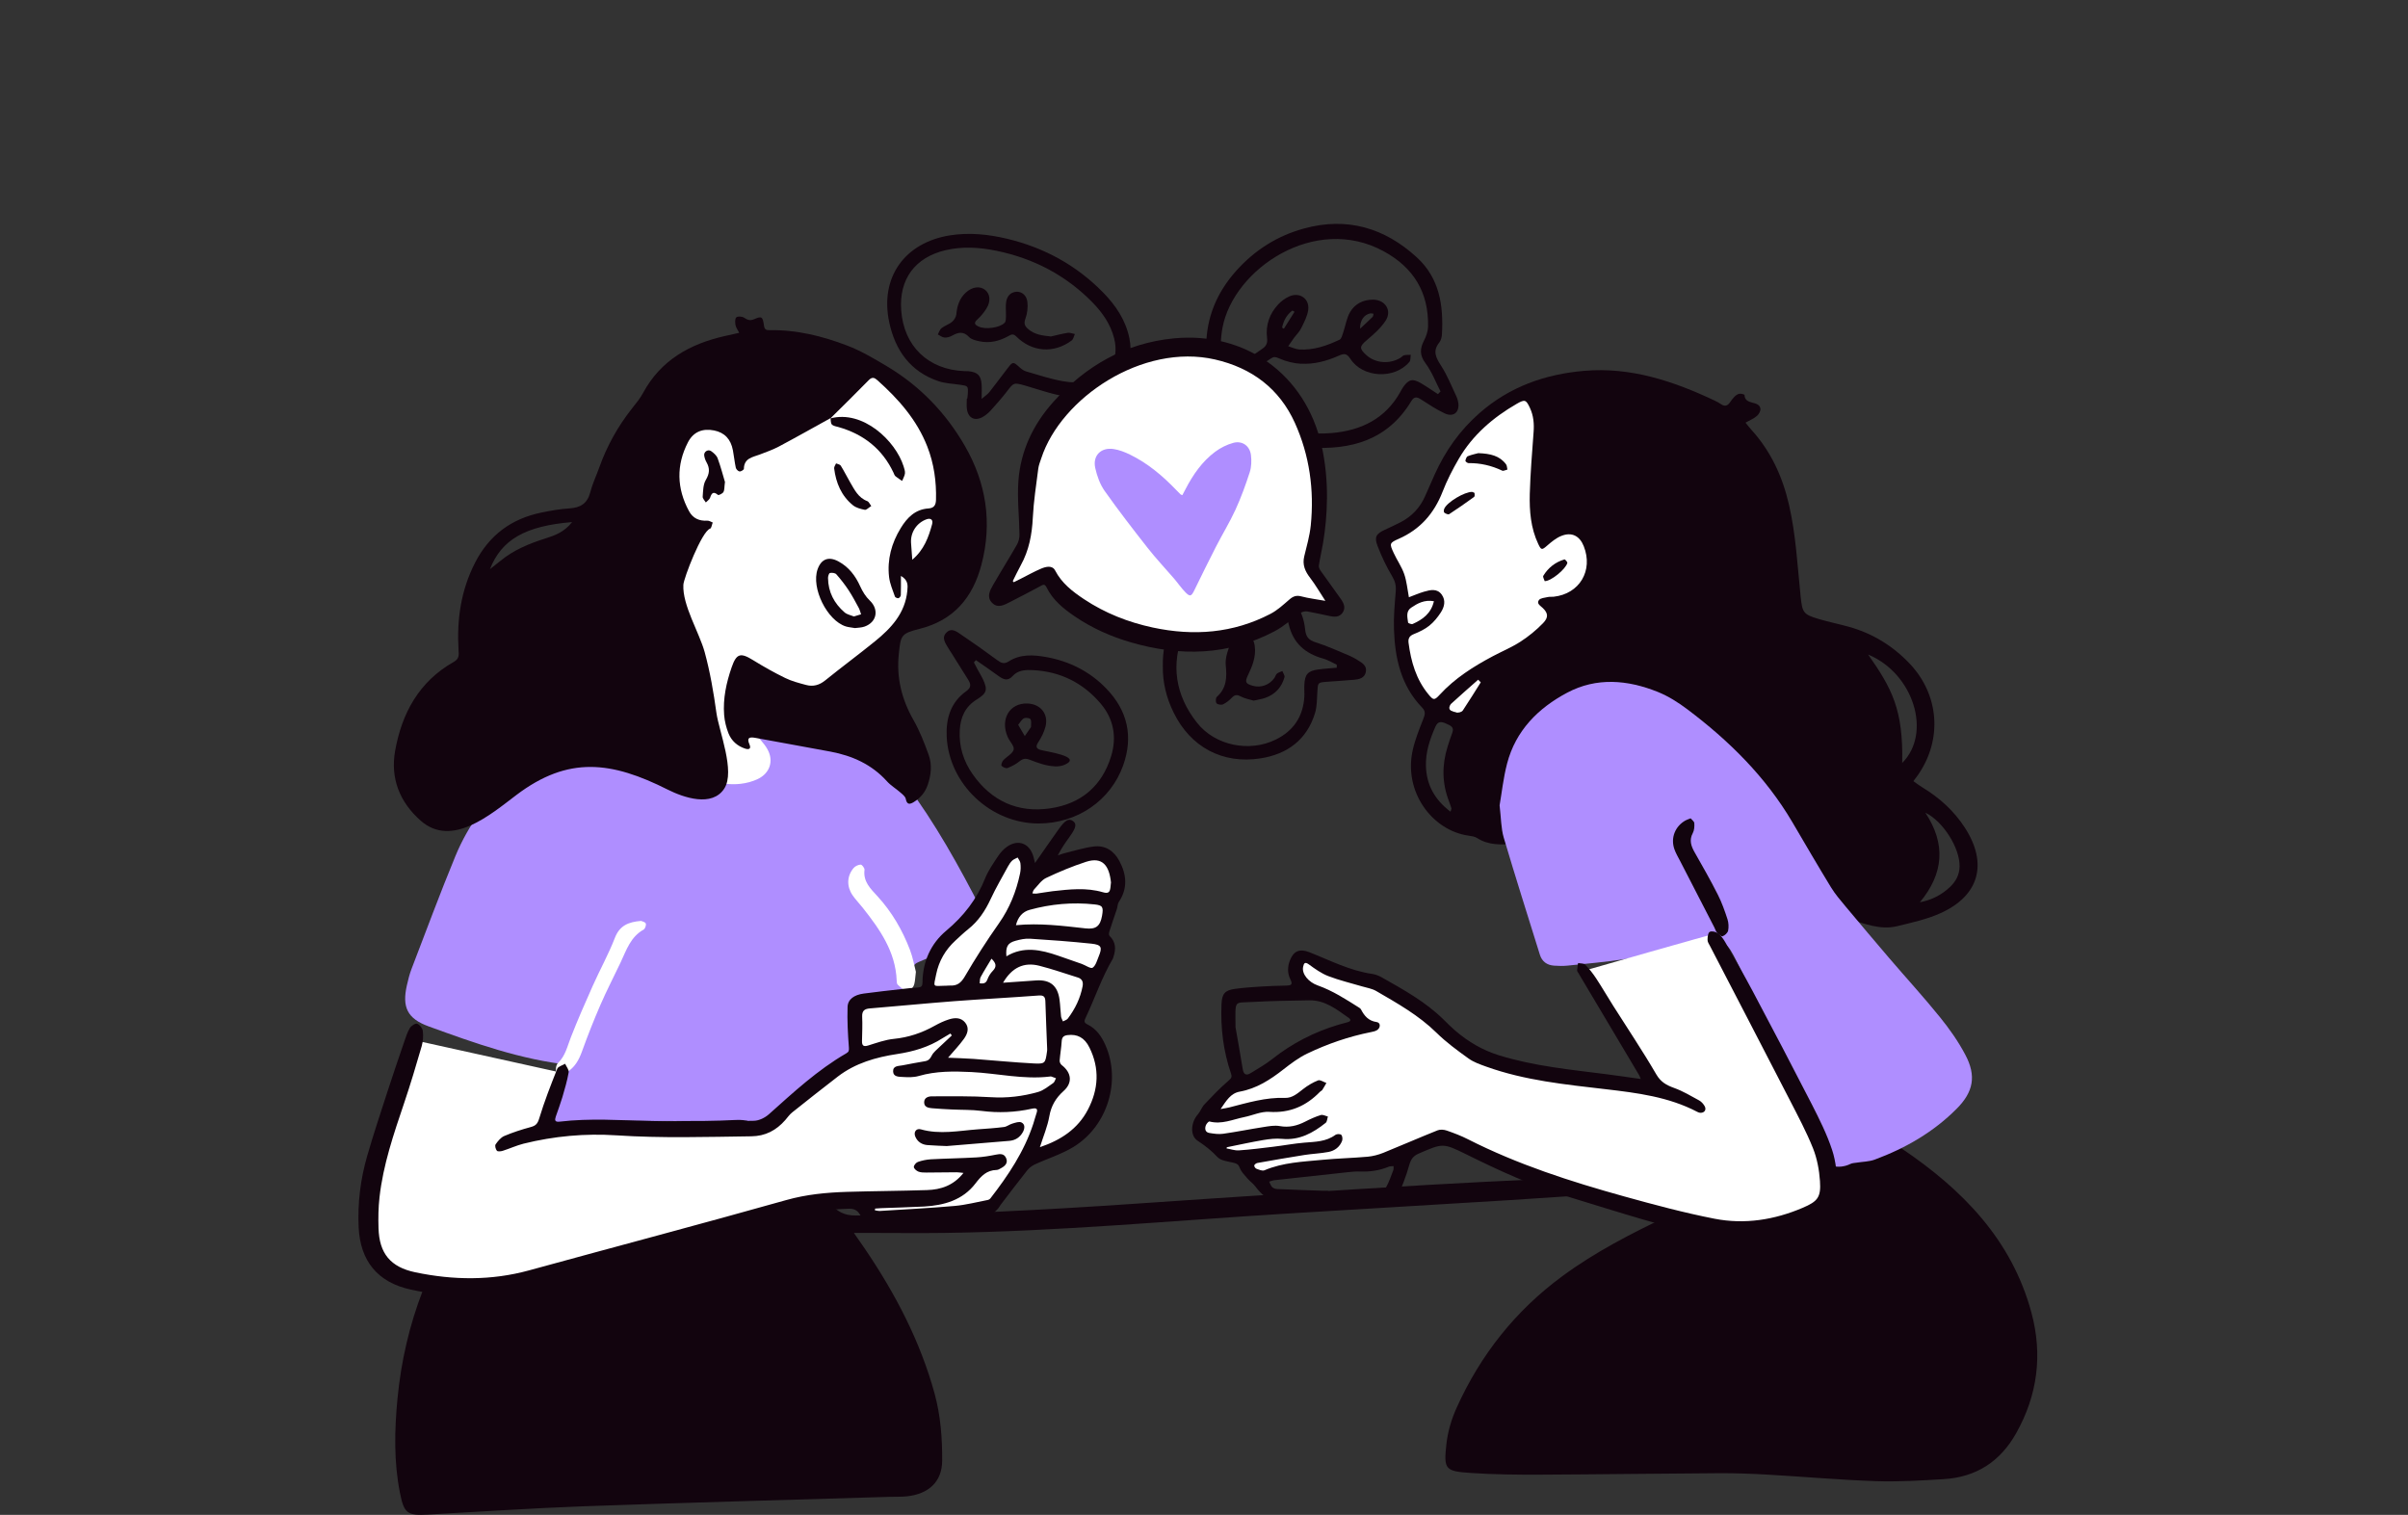
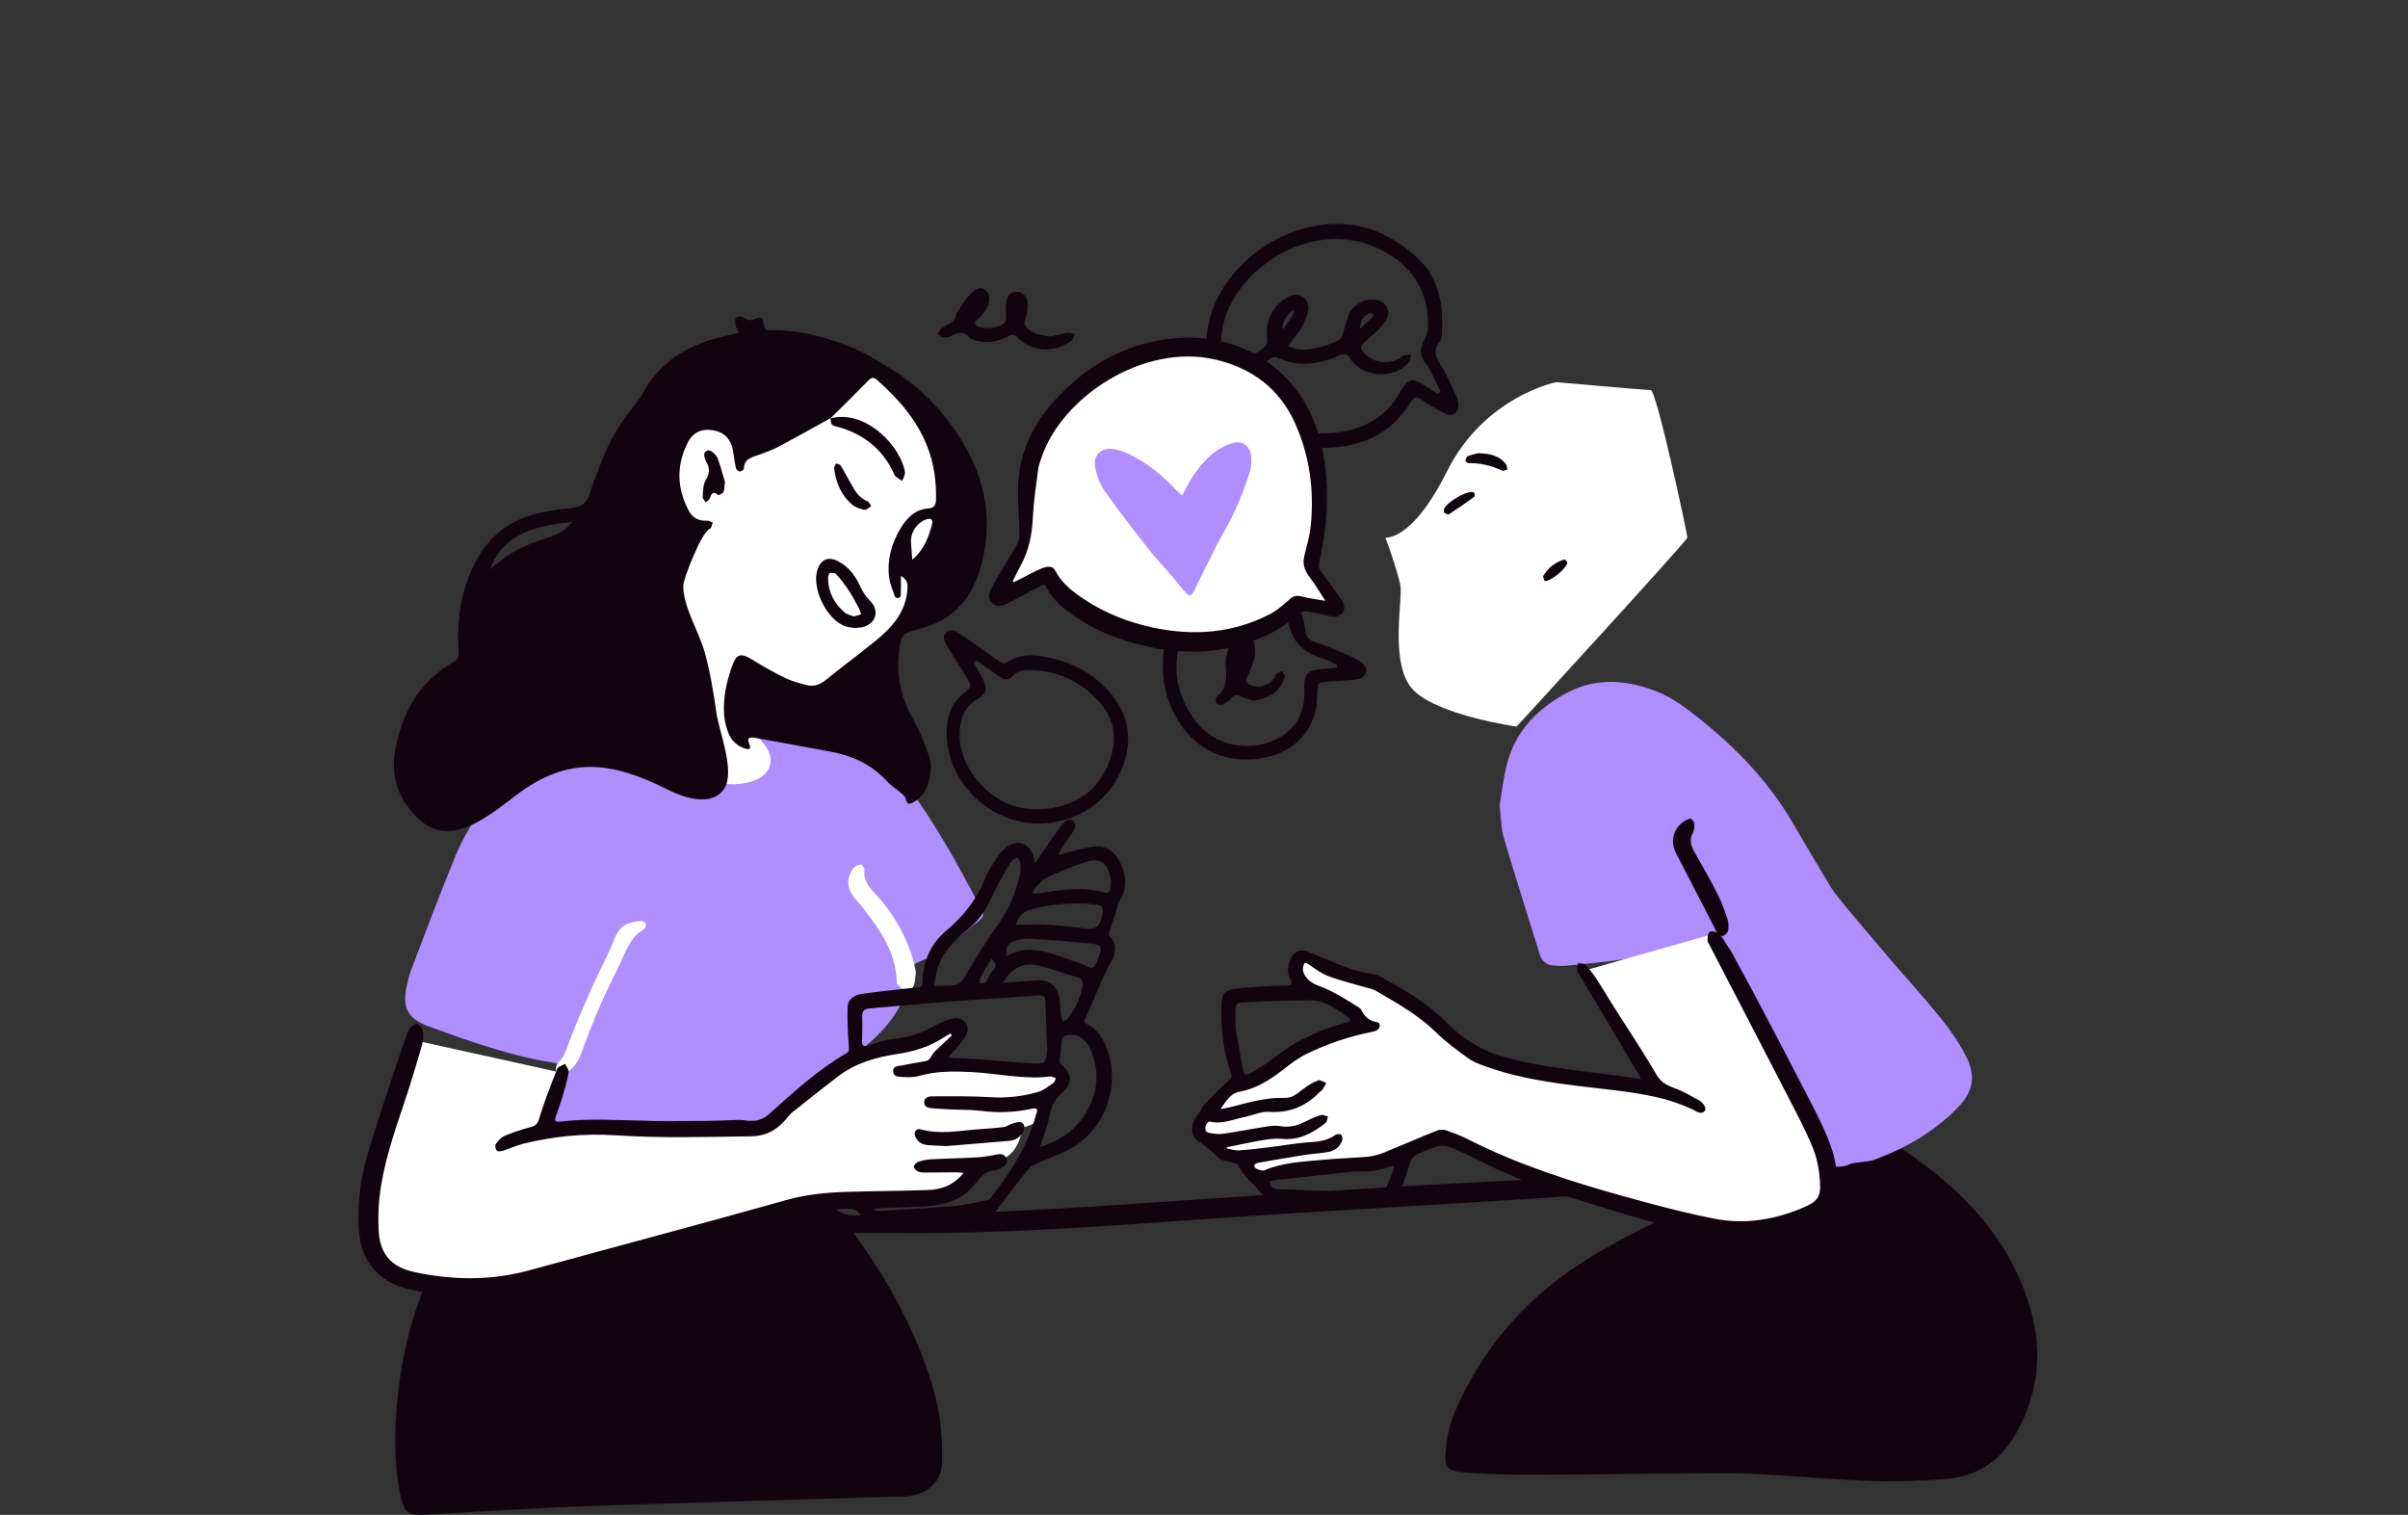
<svg xmlns="http://www.w3.org/2000/svg" width="302" height="190" viewBox="0 0 302 190" fill="none">
  <rect x="0" y="0" width="302" height="190" fill="#333333" stroke="none" />
  <g clip-path="url(#clip0_641_958)">
    <g clip-path="url(#clip1_641_958)">
      <path d="M103.119 44.701C103.119 44.701 109.47 42.218 115.325 50.163C121.18 58.108 123.174 61.833 120.431 68.04C117.687 74.248 113.33 78.224 113.33 78.224C113.33 78.224 103.364 101.319 102.867 101.563C102.37 101.807 79.448 106.78 79.319 106.407C79.189 106.034 78.822 62.206 78.822 62.206L88.788 46.56L103.112 44.701H103.119Z" fill="white" />
      <path d="M71.504 133.579C65.329 132.907 59.529 130.838 53.742 128.728C51.094 127.758 50.4 126.34 51.033 123.565C51.189 122.88 51.359 122.188 51.611 121.53C53.429 116.801 55.185 112.045 57.119 107.363C58.766 103.367 61.38 99.961 64.444 96.936C67.113 94.31 70.305 92.573 74.05 91.962C75.82 91.677 77.583 91.786 79.196 92.621C81.627 93.876 84.057 95.144 86.392 96.556C88.407 97.777 90.484 98.564 92.853 98.313C93.602 98.231 94.378 98.028 95.052 97.702C96.556 96.976 97.067 95.436 96.25 93.977C95.841 93.245 95.222 92.607 94.609 92.017C93.813 91.257 93.867 90.755 94.909 90.382C96.522 89.812 98.176 89.798 99.838 90.083C105.447 91.046 110.117 93.652 113.541 98.225C117.293 103.232 120.315 108.693 123.161 114.25C123.399 114.718 123.345 115.023 122.929 115.356C121.343 116.624 119.825 117.981 118.184 119.175C117.306 119.813 116.244 120.213 115.237 120.648C114.821 120.824 114.59 121 114.508 121.462C113.766 125.784 111.411 129.04 107.959 131.673C105.937 133.22 103.895 134.807 102.173 136.659C99.722 139.305 96.733 140.574 93.288 141.103C87.563 141.985 81.804 142.006 76.044 141.721C73.988 141.619 71.953 141.273 69.904 141.056C69.679 141.029 69.427 141.069 69.216 141.151C68.638 141.375 68.324 141.124 68.379 140.588C68.46 139.773 68.508 138.898 68.855 138.193C69.625 136.632 70.571 135.153 71.483 133.572L71.504 133.579Z" fill="#AF8EFF" />
      <path d="M107.081 154.625C107.714 155.534 108.095 156.077 108.47 156.627C112.289 162.258 115.414 168.215 117.218 174.809C117.967 177.557 118.178 180.359 118.164 183.195C118.15 185.95 116.353 187.388 113.766 187.673C113.031 187.755 112.289 187.714 111.547 187.741C98.796 188.128 86.052 188.467 73.308 188.921C66.786 189.159 60.264 189.6 53.749 189.96C51.06 190.109 50.679 189.851 50.154 187.205C49.385 183.311 49.474 179.376 49.848 175.454C50.754 165.942 54.089 157.339 59.822 149.666C61.816 146.993 64.035 144.537 66.609 142.406C67.507 141.667 68.447 141.266 69.72 141.11C74.696 140.493 79.68 140.602 84.67 140.608C87.195 140.608 89.721 140.608 92.247 140.473C93.588 140.398 94.677 140.703 95.576 141.674C98.421 144.733 101.315 147.753 104.065 150.894C104.991 151.959 105.862 152.461 107.319 152.454C119.097 152.386 130.84 151.769 142.583 150.962C154.878 150.114 167.173 149.313 179.475 148.594C188.515 148.071 197.57 147.712 206.61 147.298C208.026 147.23 209.449 147.298 210.858 147.23C211.287 147.21 211.866 147.02 212.097 146.701C212.833 145.683 213.881 145.419 214.997 145.33C216.713 145.202 218.442 145.1 220.165 145.079C222.752 145.059 225.338 145.181 227.925 145.12C229.457 145.086 230.982 144.835 232.507 144.672C233.426 144.571 234.338 144.469 235.251 144.347C235.727 144.279 236.347 144.313 236.633 144.035C237.3 143.376 237.872 143.627 238.443 144.014C246.089 149.164 252.304 155.467 254.775 164.646C256.191 169.904 255.551 174.986 252.849 179.776C250.847 183.331 247.831 185.278 243.767 185.522C240.942 185.692 238.103 185.868 235.278 185.773C230.723 185.617 226.176 185.21 221.628 184.952C219.6 184.837 217.564 184.763 215.535 184.776C208.081 184.817 200.626 184.925 193.172 184.959C190.279 184.973 187.378 184.939 184.492 184.749C181.245 184.532 181.047 184.322 181.401 181.126C181.571 179.572 182.041 177.985 182.688 176.56C185.676 169.938 190.054 164.395 195.936 160.067C200.068 157.02 204.616 154.693 209.231 152.495C210.082 152.088 210.899 151.674 211.349 150.812C211.519 150.493 211.655 150.147 211.716 149.795C211.791 149.388 211.634 149.069 211.137 149.076C210.892 149.076 210.647 149.103 210.402 149.116C203.213 149.598 196.024 150.107 188.835 150.555C179.672 151.131 170.509 151.647 161.346 152.217C147.022 153.099 132.719 154.449 118.355 154.639C115.216 154.68 112.071 154.639 108.926 154.639C108.449 154.639 107.966 154.639 107.067 154.639L107.081 154.625Z" fill="#12040E" />
      <path d="M195.187 47.931C195.187 47.931 186.214 49.667 181.483 59.105C176.751 68.542 173.511 67.172 173.756 67.545C174.001 67.918 175.254 71.643 175.621 73.38C175.989 75.117 174.124 83.563 177.364 86.664C180.605 89.771 190.197 91.135 190.197 91.135C190.197 91.135 211.628 67.796 211.628 67.423C211.628 67.05 207.768 48.921 207.019 48.921C206.27 48.921 195.187 47.931 195.187 47.931Z" fill="white" />
-       <path d="M218.926 53.026C219.252 53.426 219.429 53.663 219.634 53.887C222.098 56.594 223.555 59.776 224.372 63.325C225.243 67.117 225.427 70.984 225.829 74.825C226.04 76.833 226.155 77.064 228.102 77.64C229.341 78.007 230.614 78.264 231.86 78.61C234.842 79.438 237.381 80.999 239.505 83.237C243.195 87.139 243.624 92.688 240.601 97.119C240.431 97.37 240.241 97.614 239.968 97.974C240.363 98.252 240.724 98.537 241.112 98.767C243.256 100.063 245.061 101.712 246.422 103.808C249.336 108.307 248.24 112.337 243.372 114.535C241.657 115.308 239.757 115.722 237.912 116.17C235.775 116.686 233.773 115.81 231.779 115.254C231.091 115.064 230.519 114.304 230.009 113.707C229.375 112.961 228.831 112.14 228.293 111.319C224.127 104.914 219.504 98.869 214.072 93.462C212.179 91.582 210.035 90.049 207.74 88.713C204.718 86.949 201.402 86.589 198.08 87.22C194.07 87.987 191.552 90.578 190.728 94.575C190.04 97.913 190.081 101.285 190.789 104.636C191.021 105.722 190.993 105.742 189.89 105.83C188.284 105.966 186.698 106.041 185.241 105.104C184.948 104.914 184.546 104.867 184.186 104.813C179.618 104.175 175.982 99.297 177.187 94.039C177.487 92.729 177.997 91.467 178.487 90.212C178.705 89.656 178.848 89.249 178.351 88.74C175.703 86.006 174.941 82.552 174.825 78.922C174.77 77.335 174.92 75.734 175.05 74.146C175.104 73.441 174.968 72.898 174.593 72.267C173.872 71.066 173.266 69.777 172.762 68.461C172.333 67.348 172.599 66.948 173.681 66.446C174.348 66.133 175.022 65.835 175.676 65.489C177.085 64.749 178.12 63.65 178.753 62.178C179.141 61.276 179.543 60.38 179.944 59.485C181.279 56.533 183.103 53.955 185.561 51.804C189.325 48.507 193.764 46.933 198.679 46.513C204.534 46.01 209.864 47.801 215.045 50.244C215.324 50.373 215.597 50.522 215.848 50.699C216.298 51.004 216.645 50.916 216.951 50.488C217.128 50.237 217.305 49.979 217.523 49.762C217.693 49.599 217.911 49.43 218.136 49.389C218.347 49.348 218.789 49.471 218.789 49.532C218.83 50.868 220.607 50.183 220.784 51.248C220.832 51.533 220.587 51.954 220.348 52.164C219.994 52.483 219.518 52.666 218.939 52.998L218.926 53.026ZM176.69 74.913C177.378 74.655 177.984 74.39 178.617 74.207C179.393 73.983 180.237 73.78 180.816 74.58C181.354 75.327 181.142 76.141 180.693 76.826C180.298 77.437 179.815 78.027 179.257 78.475C178.692 78.929 178.004 79.255 177.33 79.526C176.765 79.75 176.581 80.076 176.656 80.639C176.963 82.987 177.602 85.212 179.141 87.078C179.767 87.844 179.89 87.865 180.564 87.132C182.47 85.062 184.798 83.59 187.256 82.288C188.4 81.684 189.605 81.182 190.687 80.483C191.708 79.825 192.668 79.038 193.519 78.163C194.227 77.437 194.152 76.901 193.499 76.27C193.185 75.964 192.682 75.713 193.002 75.266C193.185 75.008 193.723 74.974 194.111 74.886C194.35 74.831 194.601 74.872 194.847 74.845C198.101 74.492 199.843 71.561 198.625 68.501C198.114 67.212 197.12 66.697 195.827 67.212C195.173 67.47 194.581 67.959 194.043 68.427C193.376 69.01 193.294 69.017 192.92 68.23C191.974 66.228 191.803 64.085 191.858 61.934C191.933 59.362 192.144 56.784 192.334 54.22C192.416 53.155 192.334 52.144 191.878 51.167C191.395 50.135 191.252 50.054 190.217 50.651C187.242 52.368 184.689 54.566 182.947 57.558C182.177 58.881 181.469 60.258 180.918 61.683C179.856 64.397 178.12 66.391 175.424 67.579C174.246 68.101 174.246 68.176 174.791 69.356C175.199 70.245 175.785 71.073 176.105 71.989C176.418 72.884 176.5 73.861 176.697 74.906L176.69 74.913ZM238.566 95.694C242.324 91.935 239.975 84.459 234.297 82.098C237.266 86.345 238.709 88.984 238.566 95.694ZM240.792 113.164C242.29 112.873 243.515 112.235 244.55 111.258C245.285 110.566 245.741 109.725 245.762 108.68C245.816 106.393 243.706 103.008 241.466 101.929C244.073 105.871 243.767 109.569 240.785 113.164H240.792ZM181.919 101.8C182 101.502 182.048 101.441 182.028 101.393C181.939 101.101 181.844 100.81 181.735 100.525C180.85 98.265 180.823 95.979 181.544 93.679C181.728 93.096 181.905 92.505 182.13 91.935C182.429 91.169 181.905 91.006 181.374 90.762C180.795 90.497 180.346 90.422 180.033 91.121C179.332 92.702 178.78 94.33 178.835 96.081C178.903 98.435 179.924 100.294 181.905 101.8H181.919ZM185.711 85.585C185.602 85.476 185.493 85.368 185.384 85.252C184.247 86.257 183.103 87.254 181.987 88.278C181.844 88.414 181.721 88.733 181.782 88.896C181.966 89.425 183.158 89.567 183.471 89.093C184.24 87.939 184.968 86.752 185.711 85.578V85.585ZM179.842 75.408C178.637 75.191 177.779 75.679 176.976 76.222C176.295 76.684 176.513 77.43 176.595 78.081C176.609 78.169 177.024 78.325 177.167 78.264C178.413 77.708 179.475 76.962 179.835 75.408H179.842Z" fill="#12040E" />
      <path d="M188.073 101.007C188.338 99.494 188.536 97.594 189.012 95.769C190.088 91.637 192.906 88.815 196.548 86.881C200.238 84.92 204.132 85.266 207.904 86.779C209.224 87.308 210.484 88.109 211.628 88.971C216.856 92.906 221.451 97.445 224.794 103.13C226.394 105.858 227.987 108.592 229.634 111.292C230.158 112.147 230.825 112.927 231.472 113.701C233.276 115.865 235.101 118.022 236.932 120.166C239.049 122.643 241.255 125.044 243.304 127.582C244.495 129.054 245.605 130.628 246.483 132.297C247.886 134.95 247.505 136.951 245.387 139.075C242.474 141.999 238.968 144.021 235.114 145.446C234.413 145.703 233.61 145.703 232.854 145.826C232.589 145.866 232.296 145.873 232.065 145.988C230.642 146.687 228.681 146.416 227.898 144.387C225.611 138.458 223.146 132.602 220.696 126.741C219.845 124.705 218.885 122.704 217.884 120.736C216.488 117.968 216.454 117.995 213.438 118.552C210.232 119.149 207.026 119.786 203.806 120.288C201.402 120.662 198.979 120.865 196.562 121.116C196.011 121.17 195.452 121.157 194.901 121.116C194.016 121.055 193.39 120.6 193.124 119.746C191.599 114.854 190.047 109.969 188.59 105.05C188.25 103.89 188.263 102.628 188.073 101.013V101.007Z" fill="#AF8EFF" />
      <path d="M104.154 52.449C102.002 53.636 99.858 54.851 97.686 56.004C96.931 56.404 96.107 56.696 95.303 57.002C94.398 57.348 93.316 57.449 93.295 58.8C93.295 58.922 92.921 59.159 92.751 59.132C92.567 59.105 92.322 58.854 92.281 58.664C92.124 57.945 92.056 57.205 91.92 56.486C91.655 55.068 90.865 54.254 89.558 53.989C88.135 53.704 86.971 54.145 86.283 55.468C84.799 58.345 84.867 61.255 86.413 64.112C86.903 65.021 87.706 65.367 88.727 65.306C88.938 65.292 89.17 65.455 89.388 65.537C89.279 65.801 89.231 66.249 89.061 66.303C87.999 66.649 85.745 72.545 85.705 73.339C85.568 75.91 87.706 79.337 88.38 81.799C89.061 84.296 89.496 86.847 89.85 89.412C90.177 91.739 92.233 96.739 90.838 98.903C89.306 101.271 85.739 100.036 83.764 99.046C76.705 95.491 71.293 94.771 64.757 99.717C61.489 102.194 56.656 106.353 52.769 102.94C50.12 100.613 48.943 97.614 49.555 94.174C50.393 89.466 52.551 85.477 56.908 83.02C57.616 82.62 57.548 82.152 57.507 81.507C57.282 77.708 57.806 74.058 59.563 70.612C61.333 67.131 64.131 65.055 67.93 64.281C69.073 64.051 70.237 63.834 71.401 63.766C72.811 63.684 73.668 63.142 74.036 61.724C74.308 60.658 74.799 59.648 75.166 58.609C76.126 55.923 77.494 53.467 79.264 51.228C79.761 50.604 80.279 49.973 80.653 49.281C82.873 45.169 86.528 43.134 90.919 42.143C91.457 42.021 91.995 41.906 92.71 41.743C92.519 41.363 92.301 41.085 92.247 40.78C92.186 40.461 92.158 39.986 92.342 39.809C92.505 39.647 93.05 39.681 93.295 39.83C93.731 40.101 94.01 40.284 94.602 40.026C95.535 39.619 95.657 39.708 95.814 40.834C95.889 41.377 96.134 41.417 96.508 41.411C99.892 41.349 103.126 42.15 106.237 43.337C108 44.009 109.661 45 111.295 45.977C115.393 48.433 118.613 51.784 120.996 55.903C123.699 60.577 124.468 65.577 123.086 70.829C122.01 74.927 119.634 77.796 115.325 78.875C112.976 79.459 112.97 79.703 112.725 82.01C112.411 85.002 113.085 87.709 114.563 90.307C115.346 91.684 115.931 93.184 116.469 94.676C116.918 95.925 116.775 97.221 116.339 98.476C116.026 99.385 115.434 100.077 114.631 100.579C114.154 100.878 113.746 101 113.596 100.199C113.541 99.901 113.187 99.629 112.922 99.398C112.371 98.91 111.71 98.523 111.227 97.981C109.321 95.877 106.904 94.792 104.174 94.276C101.029 93.686 97.877 93.129 94.732 92.546C93.996 92.41 93.622 92.519 93.996 93.374C94.221 93.889 93.969 94.052 93.479 93.903C92.478 93.584 91.743 92.926 91.362 91.976C91.076 91.25 90.879 90.45 90.817 89.669C90.661 87.62 91.09 85.633 91.757 83.706C92.363 81.948 92.873 81.826 94.446 82.797C95.753 83.604 97.094 84.364 98.476 85.035C99.293 85.436 100.205 85.673 101.097 85.911C101.975 86.148 102.758 85.938 103.5 85.334C105.556 83.672 107.687 82.098 109.736 80.436C111.778 78.78 113.521 76.908 113.793 74.099C113.861 73.386 113.895 72.755 112.99 72.233C112.99 73.129 113.004 73.888 112.976 74.648C112.976 74.784 112.806 74.994 112.684 75.028C112.554 75.055 112.282 74.94 112.241 74.832C111.962 74.024 111.608 73.224 111.506 72.389C111.247 70.177 111.812 68.121 112.97 66.229C113.766 64.926 114.787 63.881 116.435 63.773C117.156 63.725 117.367 63.338 117.388 62.694C117.449 60.394 117.136 58.155 116.299 56.011C114.992 52.659 112.684 50.047 110.035 47.686C109.675 47.361 109.382 47.245 108.953 47.679C107.374 49.301 105.747 50.889 104.14 52.483L104.174 52.449H104.154ZM71.755 65.482C65.894 65.964 62.899 67.674 61.449 71.385C61.993 70.957 62.368 70.672 62.728 70.374C64.417 68.97 66.405 68.162 68.474 67.511C69.632 67.144 70.782 66.717 71.755 65.475V65.482ZM114.413 70.204C115.89 68.963 116.455 67.382 116.898 65.76C117.054 65.197 116.741 64.946 116.21 65.129C114.985 65.564 114.188 66.744 114.256 68.054C114.297 68.773 114.358 69.485 114.413 70.198V70.204Z" fill="#12040E" />
      <path d="M163.197 45.63C162.265 45.576 161.325 45.359 160.372 44.931C159.977 44.755 159.746 44.714 159.392 44.959C158.84 45.345 158.248 45.685 157.656 46.004C157.39 46.146 157.077 46.288 156.791 46.282C156.526 46.282 156.131 46.132 156.049 45.943C155.967 45.759 156.151 45.352 156.342 45.189C156.982 44.66 157.663 44.185 158.35 43.717C158.833 43.385 158.983 42.998 158.908 42.394C158.711 40.779 159.215 39.348 160.318 38.167C160.706 37.753 161.203 37.387 161.727 37.163C163.027 36.607 164.259 37.482 164.069 38.88C163.96 39.667 163.551 40.433 163.19 41.166C162.966 41.627 162.564 42.001 162.258 42.421C162.02 42.747 161.795 43.093 161.563 43.425C162.02 43.568 162.476 43.798 162.945 43.832C164.749 43.941 166.411 43.364 168.004 42.604C168.242 42.489 168.344 42.035 168.453 41.722C168.746 40.868 168.875 39.918 169.317 39.151C169.917 38.113 170.958 37.584 172.183 37.584C173.736 37.584 174.614 38.954 173.77 40.237C173.164 41.159 172.279 41.933 171.421 42.659C170.502 43.439 170.441 43.703 171.353 44.531C172.497 45.569 174.28 45.712 175.649 44.87C175.805 44.776 175.935 44.599 176.098 44.558C176.363 44.497 176.649 44.518 176.928 44.504C176.881 44.803 176.929 45.189 176.765 45.386C174.92 47.598 170.91 47.415 169.351 44.999C168.889 44.287 168.548 44.328 167.901 44.613C166.342 45.305 164.783 45.705 163.204 45.617L163.197 45.63ZM170.577 41.227C171.101 40.739 171.632 40.25 172.143 39.748C172.231 39.66 172.224 39.483 172.258 39.348C172.115 39.334 171.966 39.287 171.829 39.314C171.087 39.47 170.543 40.175 170.577 41.234V41.227ZM160.794 41.092C160.869 41.139 160.944 41.186 161.019 41.227C161.461 40.522 161.904 39.809 162.353 39.104C162.265 39.049 162.176 38.995 162.094 38.947C161.359 39.477 160.978 40.223 160.794 41.092Z" fill="#12040E" />
      <path d="M151.277 43.466C151.29 39.796 152.632 36.648 155.062 33.941C157.37 31.362 160.215 29.564 163.558 28.655C168.943 27.183 173.654 28.574 177.705 32.292C180.537 34.897 181.04 38.303 180.843 41.913C180.823 42.265 180.727 42.686 180.516 42.95C179.618 44.05 180.108 44.898 180.761 45.915C181.517 47.089 182.041 48.419 182.64 49.688C182.77 49.959 182.858 50.264 182.899 50.563C183.042 51.723 182.279 52.354 181.197 51.852C180.142 51.363 179.168 50.705 178.188 50.081C177.677 49.755 177.344 49.735 176.997 50.312C174.062 55.183 169.46 56.479 164.157 56.126C161.74 55.963 159.453 55.244 157.356 53.989C153.557 51.716 151.311 47.829 151.29 43.48L151.277 43.466ZM180.339 49.43C180.448 49.321 180.557 49.213 180.666 49.097C180.053 47.91 179.57 46.621 178.78 45.563C178.018 44.545 178.079 43.71 178.603 42.693C178.869 42.17 179.087 41.553 179.1 40.969C179.189 36.709 177.33 33.595 173.552 31.525C164.906 26.79 154.728 33.751 153.326 41.071C152.353 46.187 154.694 50.841 159.446 53.032C161.849 54.138 164.389 54.539 167.01 54.315C170.72 53.996 173.756 52.517 175.635 49.138C175.758 48.921 175.866 48.704 176.009 48.507C176.69 47.571 177.167 47.456 178.195 48.053C178.923 48.48 179.618 48.968 180.332 49.43H180.339Z" fill="#12040E" />
-       <path d="M121.316 49.98C121.336 49.796 121.364 49.613 121.377 49.43C121.432 48.412 121.411 48.406 120.438 48.263C119.525 48.127 118.579 48.1 117.715 47.815C114.154 46.614 112.268 43.921 111.52 40.406C110.328 34.789 113.46 30.419 119.158 29.517C121.581 29.137 123.951 29.388 126.299 29.945C130.963 31.057 135.02 33.276 138.376 36.716C139.942 38.324 141.167 40.142 141.637 42.394C142.352 45.841 140.446 48.785 137.008 49.62C135.265 50.041 133.577 49.789 131.895 49.349C130.765 49.05 129.655 48.67 128.532 48.351C127.123 47.958 127.137 47.985 126.272 49.111C125.632 49.932 124.944 50.719 124.243 51.492C123.957 51.805 123.61 52.096 123.243 52.3C122.235 52.863 121.404 52.422 121.261 51.269C121.207 50.848 121.255 50.414 121.255 49.986C121.275 49.986 121.302 49.986 121.323 49.986L121.316 49.98ZM123.113 50.034C123.569 49.64 123.869 49.444 124.08 49.186C124.876 48.175 125.639 47.13 126.429 46.112C127.007 45.359 127.096 45.366 127.804 46.011C128.056 46.241 128.355 46.485 128.675 46.58C130.207 47.028 131.739 47.53 133.311 47.815C134.319 47.998 135.415 48.019 136.416 47.822C139.118 47.293 140.405 45.108 139.731 42.442C139.282 40.657 138.26 39.206 137.001 37.916C133.672 34.524 129.635 32.414 124.985 31.457C122.854 31.017 120.71 30.881 118.572 31.383C114.746 32.292 112.745 35.02 113.024 38.921C113.351 43.419 116.408 46.363 120.928 46.547C121.112 46.553 121.302 46.547 121.479 46.56C122.596 46.682 123.025 47.089 123.106 48.175C123.147 48.704 123.113 49.233 123.113 50.034Z" fill="#12040E" />
      <path d="M130.309 103.286C124.284 103.313 119.008 98.374 118.729 92.376C118.627 90.124 119.226 88.095 121.159 86.711C121.861 86.209 121.765 85.782 121.391 85.198C120.696 84.113 120.022 83.014 119.335 81.921C119.206 81.711 119.056 81.514 118.94 81.304C118.586 80.673 118.014 79.995 118.722 79.316C119.362 78.699 120.009 79.235 120.547 79.601C122.072 80.632 123.576 81.698 125.06 82.79C125.55 83.149 125.911 83.339 126.517 82.953C127.96 82.023 129.594 82.125 131.174 82.403C134.094 82.919 136.674 84.215 138.737 86.352C141.412 89.113 142.161 92.37 140.854 96.02C139.282 100.409 135.122 103.259 130.309 103.286ZM122.392 82.803C122.31 82.898 122.221 82.993 122.14 83.082C122.31 83.4 122.473 83.719 122.643 84.038C122.848 84.418 123.079 84.778 123.263 85.165C123.882 86.501 123.794 86.935 122.507 87.729C121.05 88.625 120.465 89.954 120.37 91.562C120.247 93.598 120.833 95.463 121.983 97.105C124.345 100.464 127.634 101.99 131.711 101.386C135.578 100.817 138.206 98.598 139.357 94.832C140.085 92.444 139.67 90.171 138.056 88.265C135.857 85.66 132.998 84.228 129.567 84.052C128.648 84.004 127.695 84.025 127 84.791C126.395 85.47 125.843 85.232 125.237 84.791C124.305 84.106 123.345 83.462 122.398 82.797L122.392 82.803Z" fill="#12040E" />
      <path d="M145.837 83.529C145.797 81.724 146.151 79.994 146.893 78.346C149.078 73.501 154.722 71.33 159.596 73.468C161.985 74.519 163.422 76.337 163.681 78.929C163.776 79.865 164.103 80.279 165.008 80.564C166.465 81.019 167.867 81.677 169.283 82.26C169.624 82.403 169.944 82.593 170.257 82.783C170.836 83.142 171.489 83.509 171.285 84.336C171.108 85.042 170.468 85.205 169.835 85.259C168.671 85.361 167.507 85.429 166.342 85.517C165.274 85.605 165.287 85.619 165.219 86.731C165.158 87.641 165.185 88.597 164.92 89.452C163.892 92.79 161.454 94.588 158.098 95.117C153.326 95.864 149.323 93.713 147.192 89.377C146.287 87.532 145.797 85.585 145.837 83.522V83.529ZM167.65 83.746C167.65 83.624 167.65 83.502 167.65 83.373C167.098 83.115 166.574 82.783 166.002 82.62C163.701 81.982 162.162 80.686 161.611 78.251C161.298 76.88 160.263 75.951 158.976 75.34C154.96 73.42 150.174 75.13 148.486 79.234C146.797 83.319 147.396 87.2 150.126 90.653C152.4 93.536 156.716 94.384 160.011 92.756C162.237 91.657 163.442 89.846 163.585 87.369C163.613 86.881 163.558 86.385 163.585 85.897C163.647 84.574 164.021 84.147 165.314 83.97C166.097 83.862 166.88 83.821 167.67 83.746H167.65Z" fill="#12040E" />
      <path d="M80.381 115.499C80.51 115.56 80.905 115.627 80.987 115.824C81.069 116.014 80.912 116.482 80.728 116.591C79.074 117.5 78.556 119.183 77.828 120.723C76.984 122.5 76.078 124.244 75.296 126.049C74.465 127.962 73.703 129.902 72.995 131.863C72.606 132.942 72.096 133.878 71.088 134.482C70.653 134.74 70.115 134.991 69.795 134.461C69.638 134.204 69.74 133.566 69.965 133.349C70.911 132.44 71.15 131.232 71.599 130.092C72.45 127.921 73.382 125.784 74.336 123.654C75.234 121.639 76.317 119.691 77.113 117.636C77.706 116.102 78.788 115.634 80.394 115.505L80.381 115.499Z" fill="white" />
      <path d="M212.029 102.635C212.186 102.825 212.479 103.028 212.492 103.245C212.519 103.659 212.492 104.134 212.302 104.487C211.825 105.376 212.091 106.115 212.533 106.902C213.534 108.659 214.535 110.417 215.447 112.221C215.944 113.198 216.311 114.25 216.652 115.288C216.795 115.736 216.822 116.265 216.733 116.726C216.672 117.011 216.325 117.323 216.032 117.432C215.876 117.493 215.535 117.174 215.338 116.971C215.174 116.801 215.12 116.536 215.004 116.319C213.575 113.544 212.145 110.769 210.715 107.995C210.464 107.506 210.171 107.024 209.994 106.509C209.497 105.091 210.089 103.625 211.396 102.899C211.553 102.811 211.73 102.764 212.022 102.642L212.029 102.635Z" fill="#12040E" />
      <path d="M107.251 78.78C106.802 78.699 106.427 78.678 106.08 78.57C103.725 77.83 101.71 73.733 102.54 71.399C102.996 70.109 103.922 69.75 105.154 70.415C106.448 71.114 107.285 72.213 107.884 73.543C108.177 74.187 108.572 74.838 109.082 75.32C110.253 76.433 109.995 78.02 108.442 78.584C108.048 78.726 107.598 78.726 107.258 78.773L107.251 78.78ZM107.088 77.315C107.421 77.22 107.707 77.132 107.993 77.05C107.898 76.786 107.837 76.501 107.707 76.256C107.299 75.51 106.904 74.75 106.434 74.038C105.971 73.332 105.447 72.661 104.889 72.03C104.739 71.86 104.337 71.812 104.086 71.867C103.963 71.894 103.84 72.274 103.847 72.498C103.868 74.255 104.617 75.686 105.937 76.82C106.244 77.077 106.706 77.159 107.095 77.322L107.088 77.315Z" fill="#12040E" />
      <path d="M104.12 52.483C108.238 51.377 112.323 55.305 113.324 58.487C113.412 58.779 113.528 59.098 113.494 59.383C113.453 59.708 113.262 60.007 113.14 60.319C112.861 60.129 112.568 59.953 112.309 59.735C112.18 59.62 112.119 59.423 112.044 59.254C110.641 56.296 108.3 54.464 105.175 53.568C104.882 53.487 104.521 53.439 104.331 53.243C104.167 53.08 104.208 52.72 104.16 52.449L104.126 52.483H104.12Z" fill="#12040E" />
      <path d="M90.919 60.469C90.831 61.133 90.872 61.48 90.729 61.717C90.606 61.914 90.13 62.144 90.048 62.077C89.483 61.608 89.258 61.812 89.061 62.416C88.986 62.653 88.707 62.823 88.523 63.02C88.38 62.775 88.108 62.524 88.128 62.294C88.183 61.581 88.176 60.774 88.523 60.191C88.993 59.397 89.047 58.752 88.612 57.986C88.462 57.728 88.36 57.422 88.319 57.131C88.251 56.669 88.782 56.31 89.177 56.574C89.51 56.805 89.878 57.131 90.007 57.49C90.402 58.562 90.688 59.682 90.926 60.469H90.919Z" fill="#12040E" />
      <path d="M109.266 63.474C108.933 63.678 108.66 63.983 108.456 63.942C107.939 63.84 107.367 63.691 106.972 63.372C105.522 62.192 104.841 60.57 104.617 58.752C104.589 58.555 104.766 58.331 104.855 58.121C105.052 58.209 105.345 58.25 105.44 58.399C105.862 59.071 106.21 59.79 106.611 60.475C107.163 61.418 107.639 62.436 108.783 62.857C108.96 62.925 109.062 63.196 109.266 63.467V63.474Z" fill="#12040E" />
      <path d="M185.411 56.838C186.909 56.893 188.073 57.157 188.876 58.229C189.005 58.399 188.999 58.67 189.053 58.894C188.828 58.942 188.556 59.104 188.4 59.03C187.058 58.392 185.656 58.066 184.172 58.087C184.036 58.087 183.77 57.876 183.784 57.795C183.818 57.585 183.927 57.279 184.083 57.218C184.58 57.022 185.118 56.913 185.418 56.831L185.411 56.838Z" fill="#12040E" />
      <path d="M184.621 61.696C184.73 61.744 184.914 61.778 184.928 61.846C184.955 62.002 184.968 62.26 184.873 62.327C183.845 63.074 182.804 63.8 181.742 64.492C181.626 64.566 181.292 64.424 181.136 64.295C181.047 64.22 181.068 63.935 181.136 63.793C181.524 62.958 183.675 61.683 184.628 61.696H184.621Z" fill="#12040E" />
      <path d="M193.73 72.891C193.676 72.694 193.465 72.362 193.553 72.219C194.166 71.208 195.064 70.503 196.208 70.163C196.283 70.143 196.596 70.489 196.569 70.605C196.378 71.364 194.54 72.898 193.73 72.891Z" fill="#12040E" />
      <path d="M157.234 87.878C156.737 87.722 156.11 87.627 155.586 87.342C155.103 87.085 154.837 87.146 154.483 87.519C154.17 87.844 153.796 88.15 153.387 88.34C153.169 88.442 152.72 88.374 152.577 88.211C152.441 88.055 152.455 87.539 152.604 87.41C153.843 86.304 153.884 84.975 153.728 83.428C153.632 82.464 154.054 81.399 154.415 80.442C154.674 79.751 155.341 79.357 156.151 79.527C156.968 79.696 157.281 80.327 157.37 81.073C157.533 82.383 157.063 83.55 156.512 84.69C156.104 85.544 156.206 85.762 157.138 86.019C158.139 86.298 159.201 85.911 159.821 85.043C159.943 84.866 159.998 84.622 160.147 84.493C160.338 84.337 160.597 84.269 160.828 84.167C160.923 84.425 161.155 84.724 161.094 84.941C160.746 86.203 159.93 87.085 158.684 87.532C158.255 87.688 157.792 87.743 157.22 87.878H157.234Z" fill="#12040E" />
      <path d="M128.505 66.398C128.321 68.352 124.951 74.682 125.326 74.682C125.7 74.682 131.494 72.26 131.494 72.26C131.494 72.26 137.757 80.639 148.683 80.178C159.61 79.717 162.884 75.612 162.884 75.612L167.65 76.168C167.65 76.168 164.382 70.673 164.661 70.394C164.94 70.116 168.303 57.728 161.203 49.912C154.102 42.089 143.074 41.065 135.973 48.236C128.873 55.407 128.403 59.593 128.682 62.206C128.961 64.811 128.498 66.398 128.498 66.398H128.505Z" fill="white" />
      <path d="M148.281 62.111C148.418 61.853 148.561 61.588 148.697 61.324C149.629 59.532 150.766 57.884 152.393 56.669C153.067 56.167 153.871 55.76 154.681 55.543C155.79 55.245 156.737 55.916 156.886 57.056C156.975 57.768 156.955 58.555 156.737 59.227C156.219 60.828 155.641 62.423 154.939 63.949C154.211 65.537 153.285 67.036 152.489 68.597C151.563 70.401 150.671 72.219 149.786 74.038C149.418 74.791 149.255 74.879 148.683 74.302C148.152 73.766 147.723 73.122 147.226 72.545C146.123 71.263 144.959 70.035 143.918 68.705C142.08 66.364 140.255 64.003 138.54 61.575C137.954 60.747 137.586 59.709 137.362 58.705C137.015 57.164 138.063 56.093 139.629 56.316C140.344 56.418 141.058 56.696 141.712 57.015C143.925 58.094 145.783 59.654 147.478 61.419C147.669 61.615 147.866 61.812 148.064 62.009C148.104 62.049 148.173 62.056 148.288 62.104L148.281 62.111Z" fill="#AF8EFF" />
      <path d="M166.417 62.612C166.404 64.478 166.227 66.344 165.927 68.135C165.771 69.071 165.546 69.994 165.403 70.937C165.369 71.161 165.526 71.446 165.668 71.649C166.499 72.83 167.364 73.983 168.187 75.164C168.548 75.679 168.8 76.276 168.364 76.874C167.956 77.43 167.35 77.389 166.765 77.267C165.832 77.077 164.899 76.853 163.96 76.69C163.701 76.65 163.361 76.717 163.143 76.86C162.033 77.62 161.032 78.556 159.855 79.173C154.061 82.233 148.002 82.362 141.821 80.564C139.322 79.838 136.96 78.787 134.809 77.321C133.372 76.344 132.031 75.259 131.248 73.658C131.003 73.156 130.745 73.379 130.445 73.535C129.193 74.194 127.947 74.872 126.68 75.503C125.945 75.876 125.121 76.358 124.393 75.578C123.712 74.852 124.155 74.051 124.55 73.366C125.53 71.663 126.578 70.001 127.552 68.291C127.756 67.931 127.865 67.456 127.858 67.036C127.824 64.804 127.565 62.551 127.722 60.333C128.001 56.54 129.581 53.216 132.12 50.393C136.15 45.902 141.113 43.039 147.192 42.442C156.247 41.56 163.708 46.987 165.73 55.814C166.227 57.992 166.445 60.292 166.424 62.592L166.417 62.612ZM127.021 72.884C127.062 72.932 127.103 72.979 127.137 73.027C127.429 72.884 127.729 72.735 128.022 72.586C128.873 72.158 129.71 71.683 130.581 71.317C131.18 71.066 131.977 70.869 132.331 71.554C133.161 73.156 134.516 74.194 135.939 75.143C138.58 76.901 141.494 78.047 144.598 78.712C149.704 79.798 154.654 79.431 159.33 76.996C160.209 76.541 160.964 75.835 161.72 75.184C162.183 74.784 162.591 74.635 163.218 74.804C164.137 75.048 165.097 75.157 166.22 75.361C165.498 74.261 164.967 73.332 164.321 72.491C163.681 71.663 163.313 70.842 163.572 69.777C163.885 68.501 164.252 67.212 164.389 65.91C164.838 61.459 164.239 57.117 162.401 53.046C160.454 48.745 157.002 46.146 152.38 45.088C143.291 43.011 133.066 49.911 130.595 57.469C130.452 57.904 130.268 58.345 130.214 58.792C129.955 60.828 129.635 62.863 129.533 64.905C129.431 67.029 129.056 69.037 128.015 70.91C127.661 71.548 127.354 72.219 127.021 72.877V72.884Z" fill="#12040E" />
      <path d="M163.728 120.091C161.992 120.722 163.259 123.26 164.852 123.999C166.438 124.745 170.645 127.819 170.645 127.819C170.645 127.819 164.198 130.702 162.237 132.195C160.277 133.688 157.193 135.642 156.07 135.92C154.946 136.198 152.802 137.222 151.679 139.271C150.555 141.32 150.092 142.345 151.12 142.901C152.148 143.457 153.081 144.109 154.109 144.672C155.137 145.228 156.539 145.601 156.539 145.601C156.539 145.601 157.009 147.277 158.595 147.094C160.181 146.911 165.512 146.538 167.656 146.164C169.808 145.791 175.41 145.14 177.187 144.115C178.964 143.091 180.455 142.718 180.455 142.718L181.762 142.813C181.762 142.813 202.784 150.73 207.55 152.121C212.315 153.519 219.974 154.638 223.432 153.614C226.891 152.589 230.907 152.121 229.784 147.094C228.661 142.067 221.281 128.66 220.811 127.446C220.342 126.238 215.392 117.113 215.113 117.113C214.834 117.113 198.952 121.672 198.952 121.672L207.924 136.571C207.924 136.571 191.014 134.339 185.404 131.544C179.801 128.748 176.527 124.277 173.069 123.26C169.61 122.235 164.749 119.718 163.728 120.091Z" fill="white" />
      <path d="M51.795 130.431C51.795 130.431 44.32 152.59 48.432 157.807C52.544 163.025 61.7 161.905 67.868 159.666C74.036 157.434 93.282 152.59 96.645 151.844C100.008 151.097 104.535 149.958 104.535 149.958C104.535 149.958 118.321 150.541 120.281 148.77C122.242 146.999 122.521 145.975 122.521 145.975C122.521 145.975 123.644 146.158 125.789 145.324C127.933 144.489 128.219 141.416 128.219 141.416C128.219 141.416 129.996 141.138 130.833 139.835C131.677 138.532 131.208 137.508 131.208 137.508C131.208 137.508 134.475 135.737 133.822 134.713C133.168 133.688 132.14 133.783 130.459 133.688C128.777 133.593 118.035 132.759 118.035 132.759C118.035 132.759 121.677 129.217 120.649 128.566C119.621 127.914 117.381 129.685 116.067 129.963C114.76 130.242 106.536 131.083 103.269 134.808C100.001 138.532 97.475 140.486 96.352 140.764C95.229 141.043 76.262 140.391 73.178 140.764C70.094 141.138 67.943 141.321 67.943 141.321L70.748 134.618L51.782 130.425L51.795 130.431Z" fill="white" />
-       <path d="M108.041 125.865C107.387 126.144 108.041 151.844 109.069 152.217C110.097 152.59 124.019 152.4 124.672 151.565C125.326 150.724 129.158 145.419 129.158 145.419C129.158 145.419 136.729 143.553 137.757 137.786C138.785 132.012 137.661 129.312 136.075 129.217C134.489 129.122 134.489 128.844 134.489 128.844C134.489 128.844 139.35 119.345 138.88 118.511C138.41 117.67 137.947 117.67 137.947 117.67C137.947 117.67 140.841 111.15 140.282 109.569C139.724 107.988 138.785 106.122 136.545 106.963C134.305 107.805 128.975 110.037 128.975 110.037C128.975 110.037 128.975 107.337 127.851 107.058C126.728 106.78 124.019 111.618 122.902 113.952C121.779 116.279 118.981 116.652 117.858 119.074C116.734 121.496 115.802 125.031 115.897 124.658C115.992 124.285 108.048 125.865 108.048 125.865H108.041Z" fill="white" />
      <path d="M114.869 121.876C114.78 122.588 114.774 123.022 114.665 123.43C114.522 123.952 114.107 124.318 113.582 124.21C113.215 124.135 112.895 123.782 112.595 123.511C112.479 123.409 112.466 123.172 112.459 122.989C112.316 119.345 110.335 116.557 108.191 113.843C107.775 113.314 107.292 112.825 106.918 112.276C106.169 111.17 106.21 109.881 107.047 108.877C107.244 108.639 107.639 108.456 107.946 108.442C108.109 108.442 108.449 108.89 108.422 109.1C108.238 110.58 109.178 111.462 110.049 112.411C111.853 114.379 113.174 116.659 114.12 119.128C114.488 120.085 114.665 121.116 114.862 121.869L114.869 121.876Z" fill="white" />
      <path d="M129.778 108.286C130.833 106.773 131.786 105.382 132.767 104.012C133.584 102.865 134.033 102.621 134.537 102.96C135.068 103.313 134.972 103.802 134.149 104.948C133.631 105.667 133.114 106.393 132.671 107.282C132.937 107.194 133.189 107.092 133.461 107.024C134.686 106.726 135.898 106.339 137.137 106.176C138.601 105.986 139.69 106.692 140.384 107.988C141.304 109.711 141.453 111.421 140.316 113.13C140.16 113.368 140.167 113.707 140.078 113.992C139.765 114.935 139.431 115.878 139.132 116.828C139.077 116.998 139.05 117.289 139.152 117.384C139.962 118.158 139.962 119.053 139.642 120.023C139.615 120.112 139.595 120.207 139.547 120.281C138.172 122.608 137.328 125.173 136.177 127.602C135.966 128.043 135.891 128.253 136.409 128.504C137.512 129.047 138.165 130.01 138.648 131.11C140.602 135.567 138.921 141.191 134.68 143.824C133.155 144.767 131.378 145.303 129.737 146.07C129.376 146.239 129.036 146.524 128.791 146.836C127.668 148.254 126.578 149.693 125.482 151.131C125.353 151.3 125.271 151.504 125.115 151.646C124.802 151.945 124.495 152.352 124.114 152.474C119.805 153.797 115.366 153.723 110.927 153.648C110.709 153.648 110.492 153.567 110.287 153.6C109.144 153.777 108.381 153.221 107.837 152.318C107.489 151.741 107.054 151.585 106.393 151.606C103.52 151.694 100.736 152.101 97.945 152.895C87.189 155.941 76.392 158.825 65.601 161.742C60.911 163.011 56.186 162.766 51.502 161.742C47.35 160.833 45.185 158.16 44.981 153.94C44.838 150.907 45.205 147.922 46.043 145.011C46.825 142.297 47.717 139.617 48.589 136.931C49.263 134.855 49.964 132.792 50.672 130.73C50.883 130.119 51.074 129.495 51.4 128.945C51.571 128.66 52.095 128.321 52.319 128.402C52.633 128.511 52.986 128.972 53.027 129.312C53.102 129.936 53.061 130.614 52.884 131.225C52.19 133.613 51.482 135.994 50.685 138.349C49.378 142.223 48.051 146.09 47.595 150.174C47.452 151.45 47.431 152.752 47.472 154.035C47.561 157.21 48.97 158.926 52.088 159.578C56.86 160.575 61.612 160.636 66.364 159.333C77.113 156.382 87.89 153.539 98.626 150.513C101.131 149.808 103.636 149.57 106.189 149.489C109.545 149.387 112.902 149.374 116.258 149.265C118.001 149.211 119.587 148.695 120.833 147.114C120.472 147.08 120.227 147.033 119.982 147.033C118.715 147.04 117.456 147.067 116.19 147.067C115.856 147.067 115.488 147.067 115.189 146.952C114.944 146.857 114.624 146.585 114.61 146.375C114.597 146.165 114.883 145.819 115.114 145.737C115.631 145.554 116.19 145.439 116.734 145.405C118.64 145.303 120.553 145.276 122.46 145.167C123.277 145.12 124.1 144.984 124.904 144.821C125.441 144.713 125.918 144.679 126.17 145.228C126.449 145.825 126.095 146.219 125.584 146.497C125.394 146.599 125.19 146.741 124.992 146.741C123.746 146.768 123.052 147.501 122.337 148.437C120.744 150.52 118.409 151.185 115.897 151.328C114.113 151.423 112.33 151.463 110.539 151.531C110.274 151.538 110.015 151.572 109.75 151.585L109.729 151.803C109.933 151.83 110.138 151.891 110.335 151.884C113.473 151.687 116.612 151.531 119.737 151.253C121.139 151.131 122.521 150.764 123.91 150.5C124.019 150.48 124.141 150.398 124.209 150.31C126.442 147.433 128.45 144.434 129.594 140.94C129.73 140.533 129.826 140.113 129.969 139.706C130.18 139.129 130.078 138.912 129.41 139.061C127.32 139.522 125.21 139.611 123.072 139.332C121.854 139.176 120.615 139.217 119.383 139.156C118.552 139.115 117.721 139.075 116.891 139C116.421 138.959 115.897 138.858 115.904 138.254C115.904 137.657 116.442 137.507 116.898 137.507C119.355 137.507 121.82 137.46 124.271 137.616C126.306 137.745 128.273 137.507 130.2 136.958C130.888 136.761 131.487 136.252 132.093 135.838C132.263 135.723 132.324 135.438 132.433 135.235C132.242 135.16 132.045 135.085 131.854 135.024C131.8 135.004 131.732 135.011 131.671 135.024C128.355 135.425 125.108 134.624 121.827 134.461C119.6 134.353 117.401 134.325 115.223 134.956C114.59 135.14 113.882 135.119 113.215 135.079C112.731 135.051 112.017 135.079 112.01 134.366C111.996 133.654 112.697 133.715 113.187 133.62C114.12 133.437 115.06 133.26 115.999 133.104C116.435 133.03 116.646 132.819 116.85 132.405C117.068 131.964 117.517 131.632 117.885 131.266C118.375 130.791 118.879 130.329 119.376 129.868C119.314 129.787 119.253 129.712 119.192 129.63C118.865 129.827 118.532 130.01 118.212 130.214C116.469 131.333 114.569 131.89 112.514 132.202C109.858 132.602 107.272 133.342 105.079 135.024C103.153 136.503 101.247 138.016 99.347 139.529C99.014 139.794 98.769 140.16 98.483 140.486C97.353 141.775 95.991 142.501 94.221 142.521C88.584 142.596 82.954 142.772 77.311 142.399C73.389 142.141 69.489 142.494 65.662 143.444C64.778 143.668 63.933 144.061 63.055 144.339C62.824 144.414 62.429 144.455 62.32 144.333C62.157 144.143 62.041 143.695 62.157 143.532C62.443 143.118 62.81 142.664 63.246 142.48C64.315 142.026 65.438 141.666 66.561 141.361C67.201 141.191 67.426 140.934 67.63 140.262C68.27 138.152 69.073 136.096 69.89 134.047C70.006 133.756 70.537 133.627 70.877 133.423C71.034 133.783 71.374 134.176 71.32 134.502C71.136 135.553 70.83 136.591 70.53 137.616C70.285 138.437 69.979 139.244 69.7 140.058C69.55 140.506 69.591 140.75 70.183 140.683C73.995 140.228 77.808 140.513 81.627 140.601C85.936 140.71 90.252 140.649 94.561 140.574C95.195 140.56 95.943 140.194 96.434 139.753C99.511 137.005 102.527 134.203 106.128 132.12C106.482 131.917 106.489 131.747 106.461 131.34C106.332 129.664 106.244 127.975 106.298 126.299C106.332 125.336 107.115 124.779 108.327 124.617C109.947 124.4 111.567 124.223 113.194 124.04C113.834 123.965 114.481 123.891 115.128 123.857C115.557 123.83 115.693 123.66 115.693 123.226C115.727 120.627 116.707 118.375 118.681 116.726C120.86 114.901 122.507 112.784 123.556 110.152C123.951 109.168 124.59 108.266 125.183 107.37C125.482 106.922 125.87 106.488 126.32 106.183C127.695 105.24 129.09 105.762 129.581 107.357C129.662 107.621 129.717 107.886 129.819 108.293L129.778 108.286ZM118.899 132.663C119.961 132.711 121.03 132.738 122.099 132.812C124.611 132.996 127.123 133.253 129.642 133.382C131.078 133.457 131.099 133.355 131.303 131.944C131.323 131.822 131.337 131.7 131.33 131.578C131.255 129.583 131.167 127.588 131.105 125.594C131.085 125.024 130.901 124.813 130.268 124.861C126.735 125.126 123.195 125.309 119.668 125.573C116.135 125.845 112.616 126.191 109.082 126.482C108.408 126.537 108.102 126.788 108.129 127.514C108.177 128.525 108.129 129.542 108.109 130.553C108.095 131.13 108.279 131.32 108.885 131.13C109.94 130.804 111.009 130.411 112.091 130.302C113.943 130.119 115.631 129.549 117.238 128.647C117.796 128.335 118.389 128.056 119.001 127.86C119.73 127.629 120.499 127.588 121.044 128.253C121.609 128.945 121.33 129.692 120.887 130.302C120.302 131.116 119.6 131.842 118.906 132.656L118.899 132.663ZM130.418 143.885C133.053 142.996 135.177 141.599 136.443 139.17C137.777 136.619 137.927 134 136.633 131.388C136.014 130.126 135.095 129.678 133.89 129.827C133.345 129.895 133.175 130.133 133.148 130.655C133.1 131.449 132.957 132.229 132.896 133.023C132.882 133.206 133.005 133.477 133.155 133.586C134.394 134.543 134.543 135.811 133.386 136.843C132.413 137.718 131.834 138.695 131.602 140.004C131.378 141.286 130.854 142.514 130.418 143.885ZM118.593 123.64C118.777 123.633 118.96 123.606 119.144 123.613C120.029 123.66 120.519 123.294 120.996 122.486C122.323 120.207 123.753 117.981 125.271 115.824C126.626 113.904 127.457 111.807 127.933 109.541C128.022 109.127 128.022 108.686 127.974 108.259C127.947 108.015 127.749 107.784 127.627 107.553C127.395 107.682 127.13 107.771 126.946 107.94C126.728 108.15 126.558 108.415 126.408 108.686C125.673 110.037 124.897 111.36 124.25 112.75C123.562 114.229 122.705 115.532 121.418 116.55C120.867 116.991 120.356 117.479 119.832 117.961C118.566 119.121 117.749 120.532 117.408 122.208C117.061 123.911 116.932 123.667 118.586 123.633L118.593 123.64ZM139.336 110.708C139.118 108.564 138.274 107.431 136.218 108.089C134.503 108.646 132.828 109.345 131.194 110.118C130.595 110.403 130.173 111.061 129.689 111.563C129.574 111.685 129.547 111.882 129.472 112.052C129.642 112.065 129.819 112.099 129.989 112.079C130.663 111.991 131.323 111.862 131.997 111.78C134.115 111.543 136.239 111.298 138.322 111.909C139.037 112.119 139.2 111.875 139.268 111.299C139.295 111.088 139.316 110.871 139.329 110.708H139.336ZM127.416 116.041C130.404 115.756 133.264 116.122 136.13 116.441C137.45 116.59 137.981 116.17 138.213 114.86C138.403 113.768 138.301 113.544 137.273 113.436C134.523 113.137 131.8 113.381 129.138 114.114C128.239 114.358 127.661 115.03 127.416 116.041ZM125.795 123.26C127.293 123.158 128.634 123.056 129.975 122.968C131.705 122.859 132.651 123.64 132.882 125.383C132.978 126.082 132.991 126.788 133.073 127.487C133.1 127.697 133.23 127.9 133.311 128.111C133.515 127.995 133.788 127.928 133.917 127.758C134.836 126.543 135.49 125.2 135.776 123.694C135.871 123.178 135.728 122.778 135.19 122.608C133.577 122.106 131.977 121.543 130.343 121.129C128.41 120.641 126.919 121.346 125.802 123.253L125.795 123.26ZM126.211 119.949C128.376 118.639 130.54 119.121 132.712 119.867C133.699 120.207 134.686 120.553 135.673 120.899C136.143 121.068 136.797 121.536 137.035 121.374C137.43 121.102 137.586 120.458 137.798 119.949C138.267 118.816 138.145 118.497 136.906 118.361C134.339 118.09 131.759 117.9 129.186 117.737C128.587 117.696 127.953 117.832 127.368 117.995C126.374 118.266 126.115 118.728 126.218 119.949H126.211ZM124.345 120.247C123.876 121.041 123.399 121.787 122.984 122.561C122.868 122.778 122.902 123.077 122.868 123.334C123.283 123.375 123.637 123.382 123.828 122.866C123.971 122.473 124.209 122.079 124.502 121.781C125.047 121.231 124.917 120.79 124.352 120.247H124.345Z" fill="#12040E" />
      <path d="M153.789 144.034C154.32 144.122 154.851 144.319 155.375 144.285C156.812 144.19 158.248 144.007 159.678 143.831C160.985 143.675 162.292 143.424 163.606 143.315C164.96 143.206 166.315 143.2 167.486 142.338C167.656 142.216 168.078 142.209 168.215 142.338C168.358 142.474 168.398 142.86 168.323 143.078C168.031 143.858 167.398 144.333 166.615 144.482C165.621 144.672 164.6 144.706 163.599 144.862C161.631 145.174 159.664 145.513 157.697 145.866C157.547 145.893 157.322 146.056 157.302 146.178C157.281 146.307 157.445 146.544 157.581 146.592C157.901 146.707 158.316 146.897 158.582 146.782C160.903 145.798 163.381 145.71 165.825 145.473C167.724 145.289 169.637 145.249 171.537 145.079C172.197 145.018 172.871 144.835 173.491 144.591C175.771 143.668 178.025 142.677 180.305 141.768C180.632 141.639 181.102 141.68 181.449 141.802C182.347 142.114 183.246 142.453 184.097 142.888C190.333 146.056 196.957 148.186 203.669 150.052C207.434 151.097 211.219 152.115 215.045 152.861C218.817 153.594 222.534 153.003 226.081 151.49C227.959 150.69 228.395 150.174 228.252 148.132C228.157 146.748 227.891 145.31 227.381 144.027C226.55 141.951 225.488 139.963 224.467 137.976C221.152 131.53 217.802 125.098 214.466 118.66C214.337 118.416 214.153 118.158 214.153 117.9C214.153 117.547 214.194 117.018 214.419 116.882C214.657 116.74 215.202 116.862 215.467 117.059C215.848 117.344 216.141 117.778 216.386 118.198C217.544 120.227 218.715 122.249 219.811 124.311C222.316 129.033 224.801 133.769 227.238 138.525C228.184 140.384 229.13 142.27 229.777 144.238C230.26 145.69 230.397 147.298 230.444 148.844C230.506 150.921 229.409 152.359 227.49 153.207C223.922 154.781 220.219 155.466 216.325 155.147C212.799 154.856 209.415 153.933 206.045 152.949C202.852 152.02 199.68 151.016 196.501 150.045C192.123 148.716 187.991 146.809 183.9 144.787C180.952 143.329 180.938 143.39 177.929 144.686C177.235 144.984 176.942 145.411 176.738 146.137C176.343 147.549 175.798 148.926 175.206 150.269C175.036 150.649 174.519 150.927 174.103 151.144C173.824 151.294 173.443 151.294 173.109 151.3C168.854 151.409 164.613 151.375 160.386 150.758C159.031 150.561 158.18 149.801 157.424 148.79C157.159 148.437 156.771 148.18 156.478 147.84C156.11 147.406 155.668 146.985 155.484 146.477C155.321 146.042 155.123 145.947 154.735 145.846C154.027 145.669 153.129 145.595 152.693 145.127C151.937 144.312 151.12 143.681 150.201 143.078C149.214 142.433 149.35 140.764 150.228 139.773C150.555 139.4 150.719 138.878 151.052 138.518C152.012 137.507 152.979 136.49 154.034 135.581C154.395 135.268 154.551 135.126 154.388 134.651C153.421 131.829 153.067 128.918 153.197 125.94C153.251 124.664 153.598 124.21 154.858 124.033C155.954 123.877 157.063 123.809 158.166 123.735C159.215 123.667 160.256 123.64 161.305 123.619C161.877 123.606 162.183 123.531 161.836 122.839C161.441 122.066 161.468 121.231 161.788 120.424C162.244 119.264 163.02 118.965 164.198 119.426C166.792 120.444 169.29 121.754 172.102 122.154C172.517 122.215 172.939 122.385 173.314 122.595C176.043 124.142 178.801 125.661 181.061 127.894C181.544 128.369 182.021 128.85 182.538 129.291C184.165 130.675 185.922 131.72 188.025 132.371C192.457 133.735 197.011 134.163 201.566 134.746C202.934 134.922 204.302 135.126 205.773 135.33C205.684 135.119 205.644 134.984 205.582 134.868C203.036 130.587 200.49 126.313 197.951 122.039C197.89 121.93 197.787 121.815 197.794 121.713C197.815 121.401 197.876 121.095 197.917 120.79C198.223 120.851 198.632 120.811 198.809 120.994C199.319 121.516 199.782 122.106 200.184 122.717C200.926 123.843 201.6 125.017 202.328 126.164C204.132 129.02 206.025 131.829 207.72 134.746C208.292 135.73 209.007 136.11 209.98 136.463C211.069 136.856 212.084 137.467 213.105 138.023C213.384 138.179 213.636 138.464 213.792 138.742C214.051 139.204 213.738 139.617 213.214 139.57C213.098 139.556 212.976 139.516 212.867 139.455C209.265 137.568 205.317 137.073 201.362 136.612C196.31 136.022 191.245 135.52 186.419 133.789C185.642 133.511 184.832 133.233 184.172 132.758C182.776 131.754 181.374 130.73 180.155 129.529C177.922 127.337 175.247 125.838 172.585 124.291C172.068 123.992 171.428 123.898 170.836 123.721C169.42 123.3 167.976 122.961 166.601 122.432C165.73 122.1 164.933 121.53 164.171 120.973C163.667 120.6 163.531 120.797 163.436 121.245C163.231 122.154 164.116 123.192 165.253 123.592C167.139 124.257 168.807 125.343 170.482 126.401C170.556 126.449 170.638 126.516 170.679 126.591C171.108 127.412 171.618 128.043 172.66 128.192C173.184 128.267 173.164 128.952 172.66 129.23C172.449 129.346 172.197 129.4 171.959 129.447C169.161 130.004 166.485 130.926 163.926 132.154C162.857 132.67 161.883 133.41 160.944 134.142C159.303 135.425 157.588 136.537 155.491 136.917C154.327 137.127 153.809 138.05 153.081 139.102C153.564 139.014 153.871 138.973 154.17 138.898C156.464 138.315 158.738 137.616 161.155 137.704C162.074 137.738 162.734 137.134 163.429 136.598C163.994 136.157 164.634 135.771 165.308 135.506C165.573 135.404 165.995 135.709 166.349 135.832C166.179 136.123 166.022 136.422 165.839 136.7C165.777 136.795 165.634 136.843 165.553 136.931C163.81 138.729 161.761 139.624 159.181 139.455C158.153 139.387 157.091 139.902 156.035 140.113C154.606 140.404 153.217 141.063 151.685 140.662C151.576 140.635 151.29 140.961 151.222 141.171C151.079 141.585 151.154 142.019 151.672 142.101C152.244 142.196 152.843 142.284 153.408 142.202C155.082 141.965 156.743 141.626 158.411 141.368C159.106 141.259 159.834 141.117 160.501 141.239C161.672 141.449 162.687 141.198 163.701 140.676C164.327 140.357 164.981 140.058 165.648 139.855C165.9 139.773 166.24 139.97 166.54 140.038C166.451 140.309 166.445 140.683 166.261 140.832C164.668 142.101 162.959 143.05 160.787 142.84C160.018 142.765 159.208 142.86 158.439 142.989C156.907 143.247 155.389 143.586 153.864 143.892C153.85 143.939 153.843 143.993 153.83 144.041L153.789 144.034ZM154.953 128.85C155.164 130.051 155.532 132.073 155.858 134.095C155.967 134.773 156.294 134.943 156.852 134.597C157.765 134.034 158.711 133.498 159.548 132.84C162.04 130.865 164.804 129.441 167.847 128.531C168.228 128.416 168.616 128.314 169.004 128.213C169.372 128.118 169.501 127.914 169.154 127.67C167.643 126.611 166.186 125.424 164.191 125.465C161.795 125.512 159.392 125.533 156.995 125.675C154.722 125.818 154.933 125.295 154.953 128.85ZM166.567 149.38C166.567 149.38 166.567 149.435 166.567 149.469C168.657 149.469 170.747 149.489 172.844 149.448C173.177 149.448 173.654 149.238 173.804 148.98C174.199 148.295 174.45 147.528 174.736 146.782C174.798 146.626 174.77 146.436 174.777 146.26C174.58 146.28 174.362 146.26 174.185 146.327C173.028 146.809 171.823 146.985 170.577 146.938C170.025 146.918 169.467 146.972 168.923 147.033C165.893 147.359 162.87 147.684 159.848 148.024C159.616 148.051 159.399 148.146 159.174 148.207C159.296 148.444 159.371 148.722 159.555 148.899C159.712 149.048 159.977 149.129 160.202 149.136C162.319 149.231 164.443 149.299 166.56 149.374L166.567 149.38Z" fill="#12040E" />
-       <path d="M131.766 42.211C132.481 42.048 133.195 41.858 133.917 41.743C134.196 41.702 134.509 41.845 134.809 41.899C134.673 42.17 134.618 42.543 134.4 42.706C132.161 44.368 129.431 44.172 127.45 42.197C127.089 41.838 126.864 41.933 126.51 42.13C125.346 42.788 124.107 43.093 122.78 42.794C122.337 42.693 121.813 42.571 121.527 42.265C120.833 41.526 120.186 41.668 119.43 42.089C119.144 42.252 118.777 42.36 118.463 42.34C118.178 42.319 117.898 42.089 117.619 41.946C117.769 41.682 117.858 41.336 118.082 41.159C118.491 40.84 119.029 40.684 119.417 40.352C119.682 40.128 119.914 39.734 119.941 39.402C120.036 38.35 120.342 37.414 121.139 36.688C121.942 35.956 122.916 35.84 123.569 36.376C124.196 36.892 124.277 37.815 123.699 38.724C123.392 39.212 123.011 39.673 122.582 40.06C122.058 40.528 122.276 40.752 122.759 40.969C123.597 41.349 125.38 41.125 126 40.481C126.163 40.311 126.156 39.945 126.163 39.667C126.183 39.063 126.088 38.439 126.19 37.848C126.299 37.177 126.701 36.654 127.47 36.593C128.103 36.546 128.743 37.014 128.845 37.835C128.934 38.527 128.845 39.307 128.607 39.958C128.389 40.549 128.498 40.868 128.907 41.234C129.724 41.974 130.717 42.089 131.773 42.197L131.766 42.211Z" fill="#12040E" />
-       <path d="M132.27 96.115C131.208 96.081 130.064 95.647 129.193 95.308C128.655 95.097 128.328 95.118 127.885 95.47C127.436 95.83 126.912 96.115 126.374 96.325C126.17 96.407 125.789 96.237 125.612 96.054C125.523 95.966 125.666 95.538 125.816 95.369C126.245 94.894 126.994 94.541 127.13 94.019C127.239 93.584 126.619 92.987 126.381 92.438C125.401 90.192 126.633 88.143 128.879 88.238C130.5 88.306 131.514 89.547 131.126 91.115C130.949 91.814 130.609 92.499 130.207 93.103C129.866 93.625 129.962 93.896 130.479 94.052C131.174 94.263 135.728 94.86 133.618 95.877C133.209 96.074 132.753 96.142 132.276 96.129L132.27 96.115ZM127.695 90.911C128.015 91.454 128.273 91.888 128.525 92.322C128.777 91.956 129.029 91.59 129.281 91.223C129.295 91.196 129.315 91.169 129.308 91.135C129.295 90.816 129.383 90.43 129.233 90.206C129.124 90.043 128.627 89.989 128.416 90.097C128.137 90.233 127.967 90.585 127.695 90.904V90.911Z" fill="#12040E" />
+       <path d="M131.766 42.211C132.481 42.048 133.195 41.858 133.917 41.743C134.196 41.702 134.509 41.845 134.809 41.899C134.673 42.17 134.618 42.543 134.4 42.706C132.161 44.368 129.431 44.172 127.45 42.197C127.089 41.838 126.864 41.933 126.51 42.13C125.346 42.788 124.107 43.093 122.78 42.794C122.337 42.693 121.813 42.571 121.527 42.265C120.833 41.526 120.186 41.668 119.43 42.089C119.144 42.252 118.777 42.36 118.463 42.34C118.178 42.319 117.898 42.089 117.619 41.946C117.769 41.682 117.858 41.336 118.082 41.159C118.491 40.84 119.029 40.684 119.417 40.352C119.682 40.128 119.914 39.734 119.941 39.402C121.942 35.956 122.916 35.84 123.569 36.376C124.196 36.892 124.277 37.815 123.699 38.724C123.392 39.212 123.011 39.673 122.582 40.06C122.058 40.528 122.276 40.752 122.759 40.969C123.597 41.349 125.38 41.125 126 40.481C126.163 40.311 126.156 39.945 126.163 39.667C126.183 39.063 126.088 38.439 126.19 37.848C126.299 37.177 126.701 36.654 127.47 36.593C128.103 36.546 128.743 37.014 128.845 37.835C128.934 38.527 128.845 39.307 128.607 39.958C128.389 40.549 128.498 40.868 128.907 41.234C129.724 41.974 130.717 42.089 131.773 42.197L131.766 42.211Z" fill="#12040E" />
      <path d="M118.729 143.743C118.137 143.715 117.218 143.695 116.299 143.62C115.611 143.559 115.073 143.213 114.794 142.562C114.549 141.992 114.91 141.483 115.482 141.646C117.864 142.325 120.24 141.823 122.616 141.646C123.719 141.565 124.822 141.497 125.918 141.354C126.279 141.307 126.599 141.029 126.96 140.927C127.334 140.818 127.804 140.642 128.096 140.778C128.587 141.008 128.525 141.544 128.287 141.985C127.919 142.65 127.354 143.023 126.592 143.091C124.08 143.295 121.575 143.505 118.736 143.743H118.729Z" fill="#12040E" />
    </g>
  </g>
  <defs>
    <clipPath id="clip0_641_958">
      <rect width="301.379" height="190" fill="white" />
    </clipPath>
    <clipPath id="clip1_641_958">
      <rect width="210.591" height="161.921" fill="white" transform="translate(44.926 28.079)" />
    </clipPath>
  </defs>
</svg>